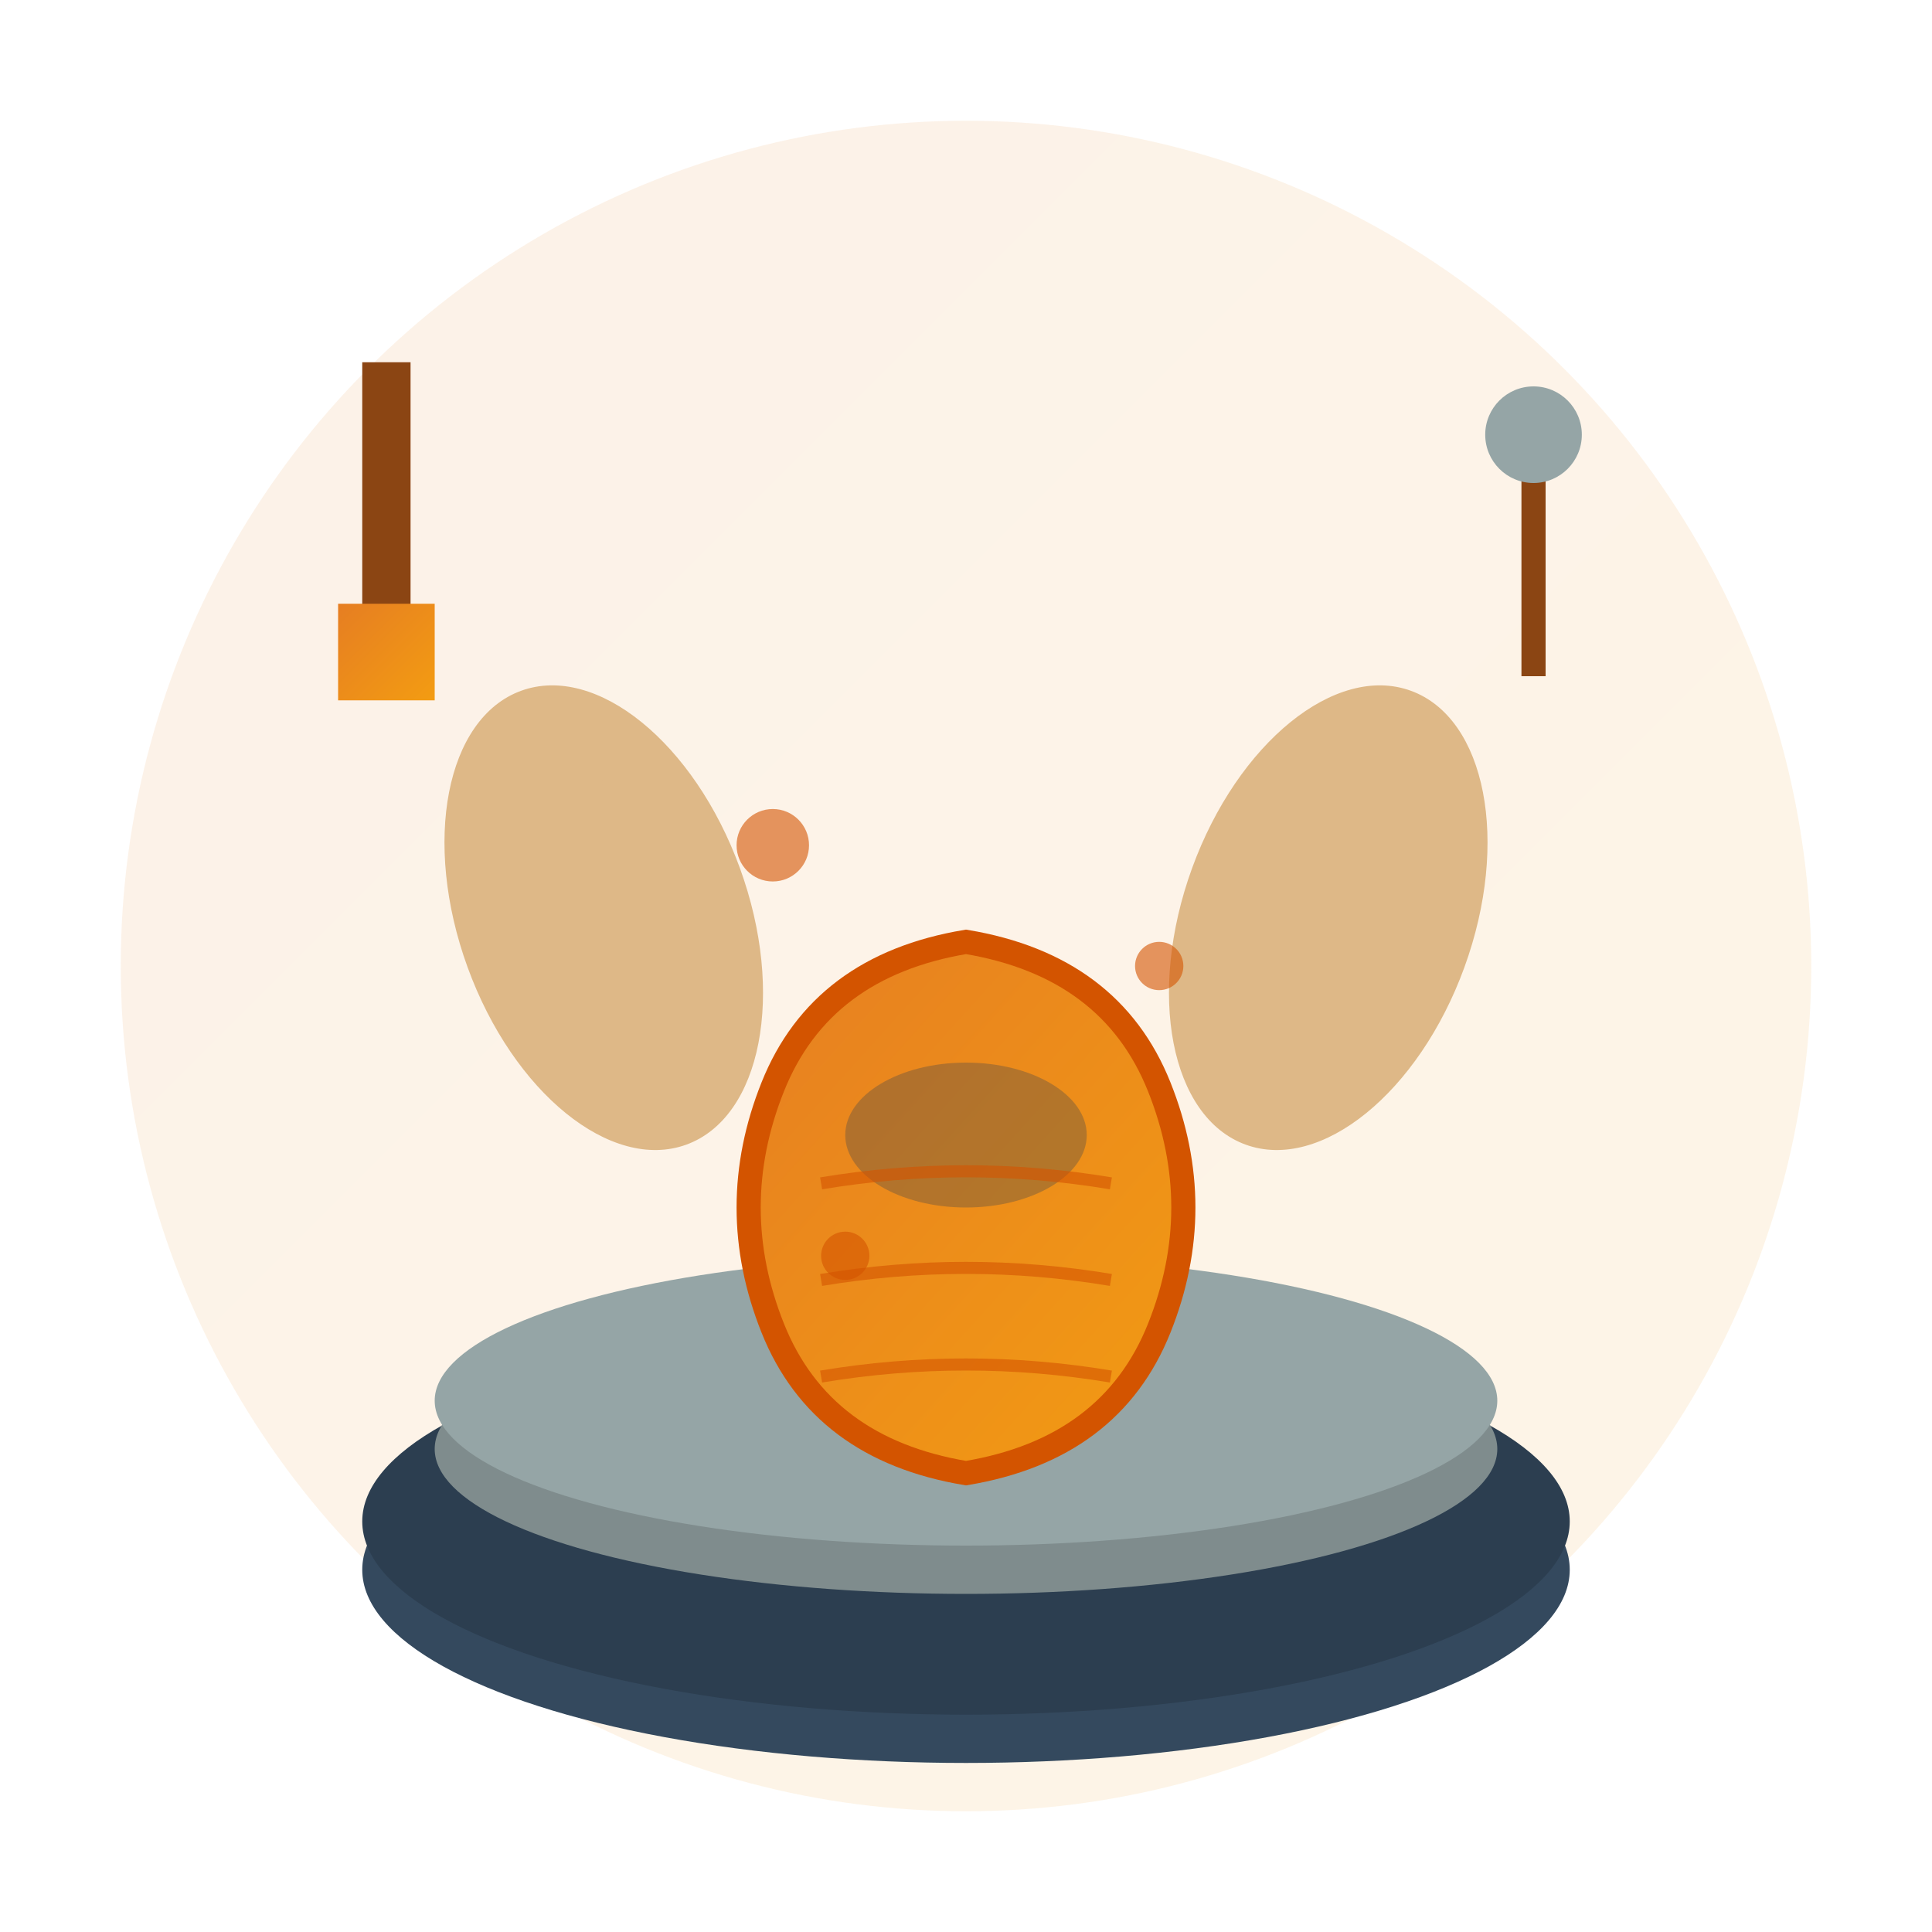
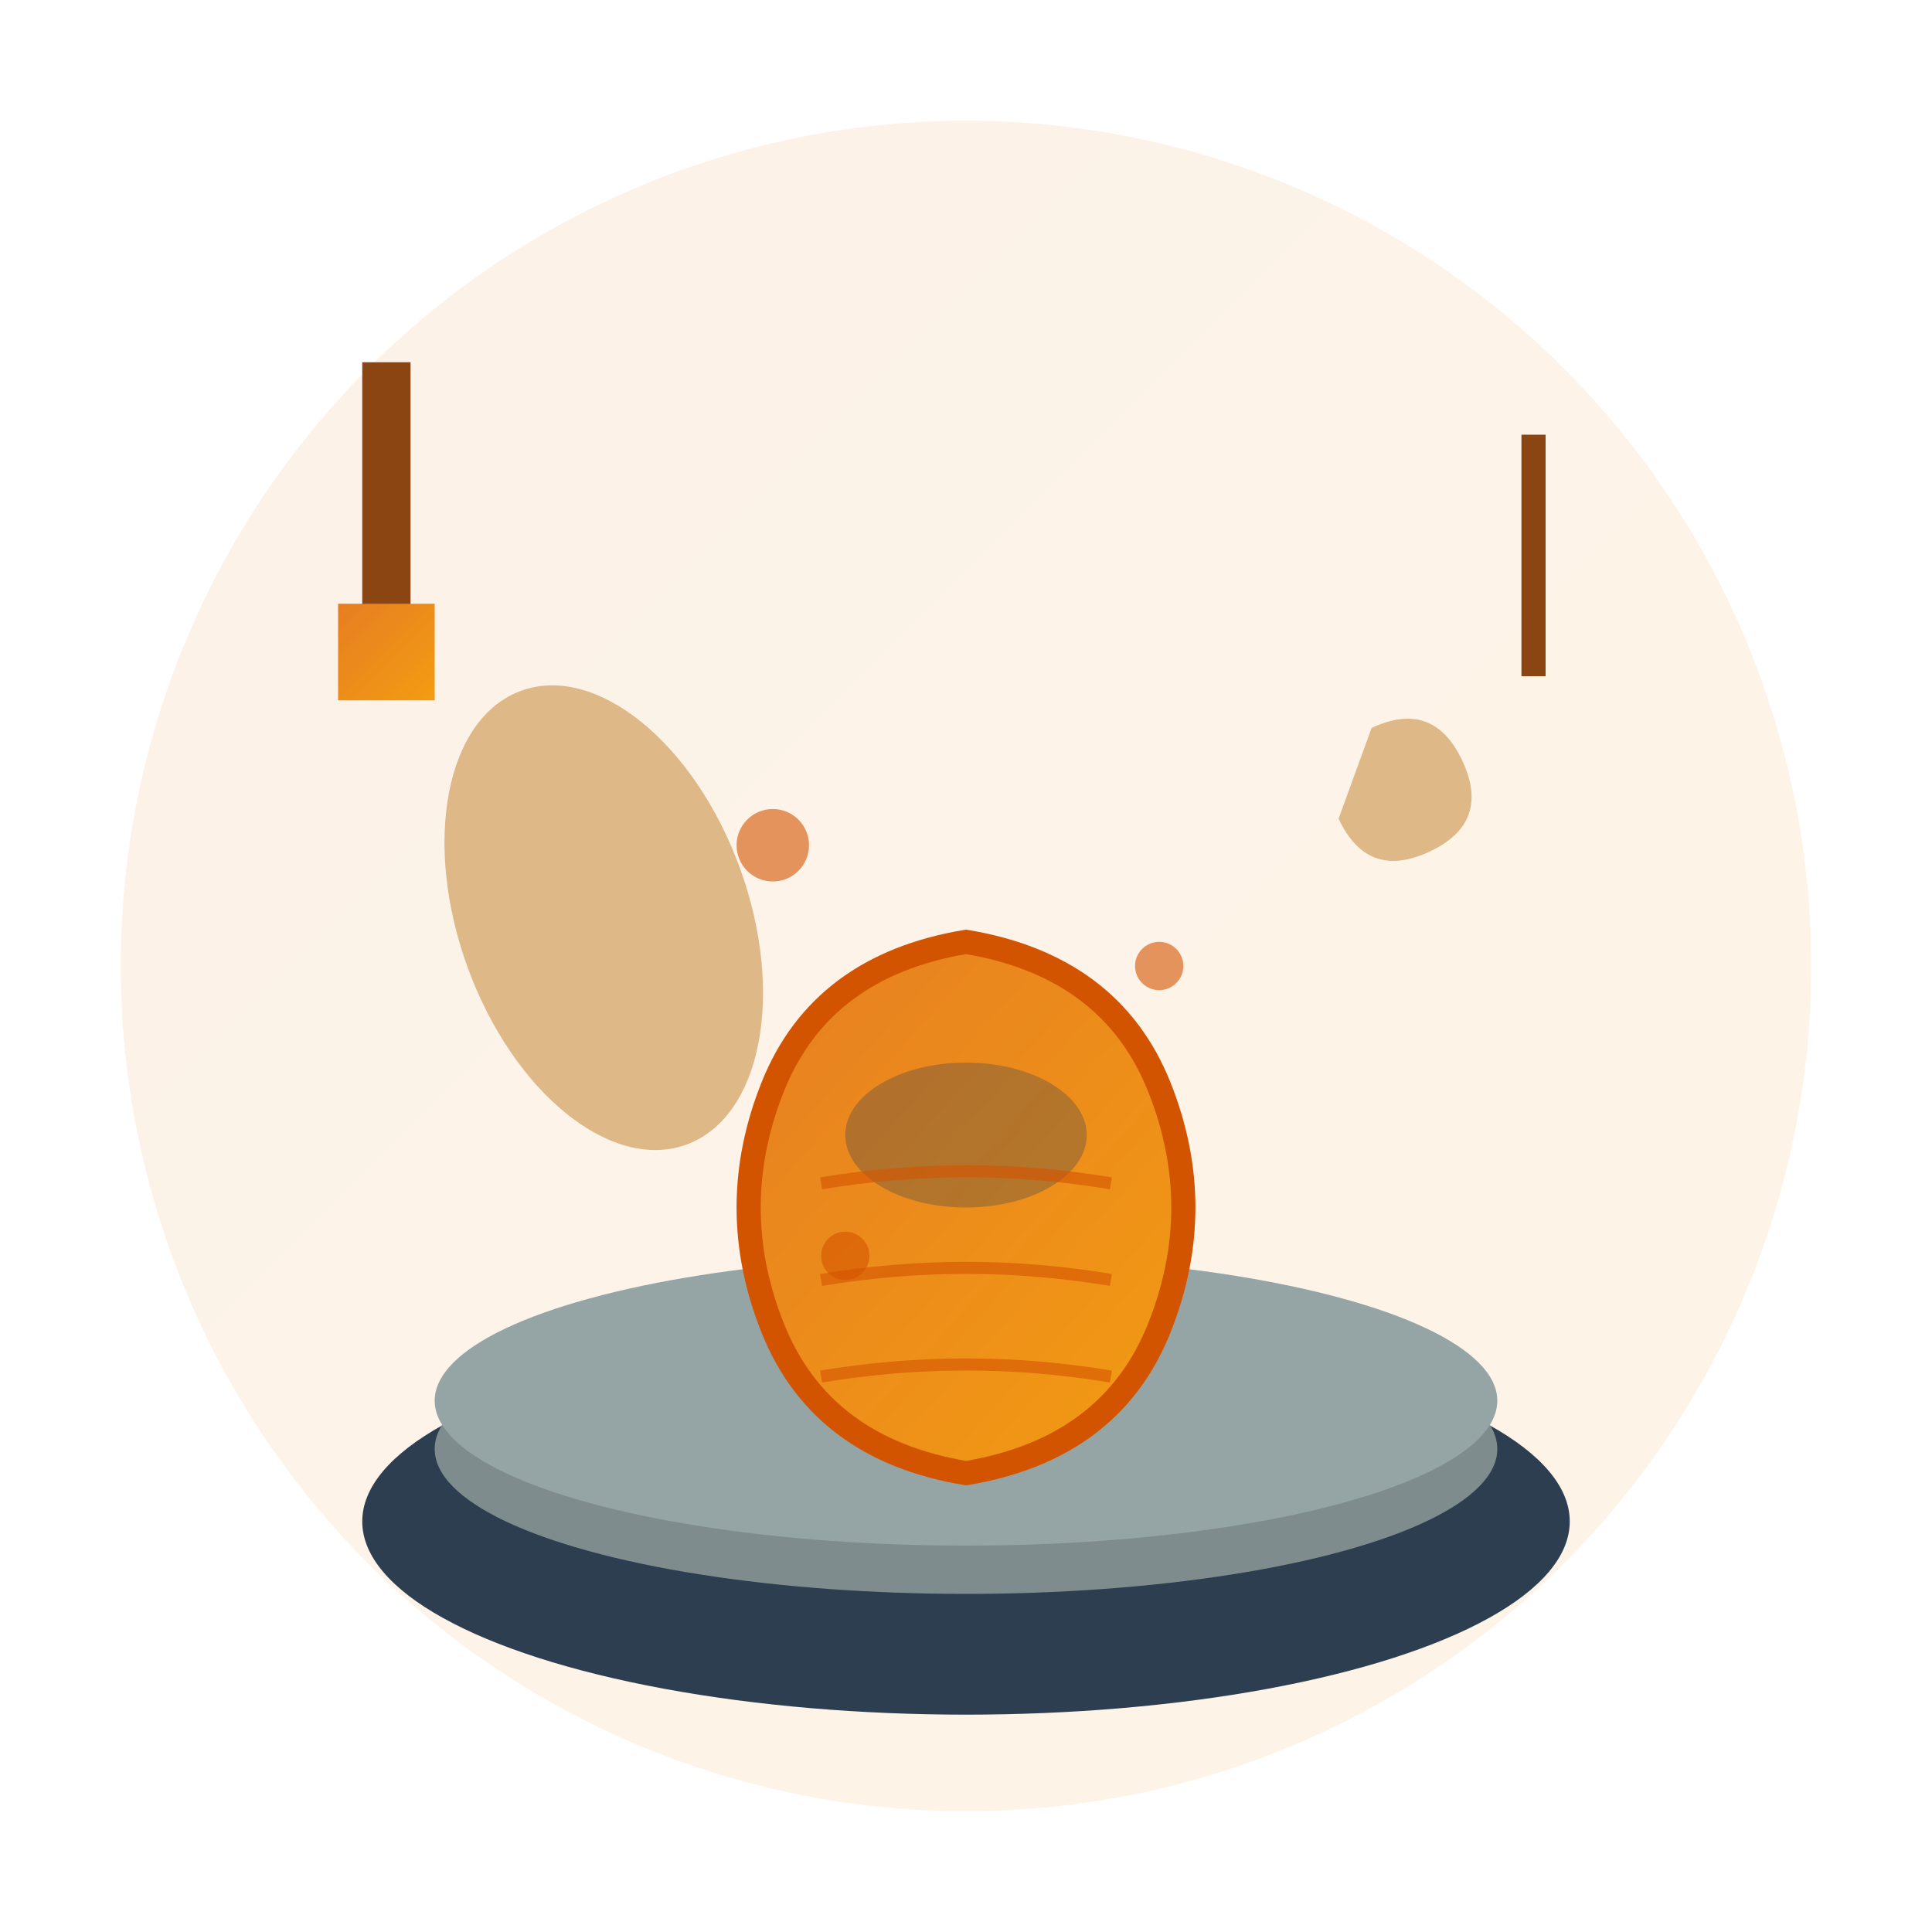
<svg xmlns="http://www.w3.org/2000/svg" viewBox="0 0 80 80" width="80" height="80">
  <defs>
    <linearGradient id="craftGradient" x1="0%" y1="0%" x2="100%" y2="100%">
      <stop offset="0%" style="stop-color:#e67e22;stop-opacity:1" />
      <stop offset="100%" style="stop-color:#f39c12;stop-opacity:1" />
    </linearGradient>
  </defs>
  <circle cx="40" cy="40" r="35" fill="url(#craftGradient)" opacity="0.1" />
-   <ellipse cx="40" cy="65" rx="25" ry="8" fill="#34495e" />
  <ellipse cx="40" cy="63" rx="25" ry="8" fill="#2c3e50" />
  <ellipse cx="40" cy="60" rx="22" ry="6" fill="#7f8c8d" />
  <ellipse cx="40" cy="58" rx="22" ry="6" fill="#95a5a6" />
  <g transform="translate(40, 45)">
    <path d="M-8,10 Q-10,5 -8,0 Q-6,-5 0,-6 Q6,-5 8,0 Q10,5 8,10 Q6,15 0,16 Q-6,15 -8,10 Z" fill="url(#craftGradient)" stroke="#d35400" stroke-width="1" />
    <ellipse cx="0" cy="2" rx="5" ry="3" fill="#2c3e50" opacity="0.3" />
    <path d="M-6,8 Q0,7 6,8 M-6,4 Q0,3 6,4 M-6,12 Q0,11 6,12" fill="none" stroke="#d35400" stroke-width="0.5" opacity="0.6" />
  </g>
  <g transform="translate(25, 38)">
    <ellipse cx="0" cy="0" rx="6" ry="10" fill="#deb887" transform="rotate(-20)" />
    <path d="M-3,-8 Q-1,-10 1,-8 Q3,-6 1,-4 Q-1,-2 -3,-4 Z" fill="#deb887" transform="rotate(-20)" />
  </g>
  <g transform="translate(55, 38)">
-     <ellipse cx="0" cy="0" rx="6" ry="10" fill="#deb887" transform="rotate(20)" />
    <path d="M-1,-8 Q1,-10 3,-8 Q5,-6 3,-4 Q1,-2 -1,-4 Z" fill="#deb887" transform="rotate(20)" />
  </g>
  <circle cx="32" cy="35" r="1.5" fill="#d35400" opacity="0.6" />
  <circle cx="48" cy="40" r="1" fill="#d35400" opacity="0.6" />
  <circle cx="35" cy="52" r="1" fill="#d35400" opacity="0.6" />
  <g transform="translate(15, 15)">
    <rect x="0" y="0" width="2" height="12" fill="#8b4513" />
    <rect x="-1" y="10" width="4" height="4" fill="url(#craftGradient)" />
  </g>
  <g transform="translate(63, 18)">
    <rect x="0" y="0" width="1" height="10" fill="#8b4513" />
-     <circle cx="0.5" cy="0" r="2" fill="#95a5a6" />
  </g>
</svg>